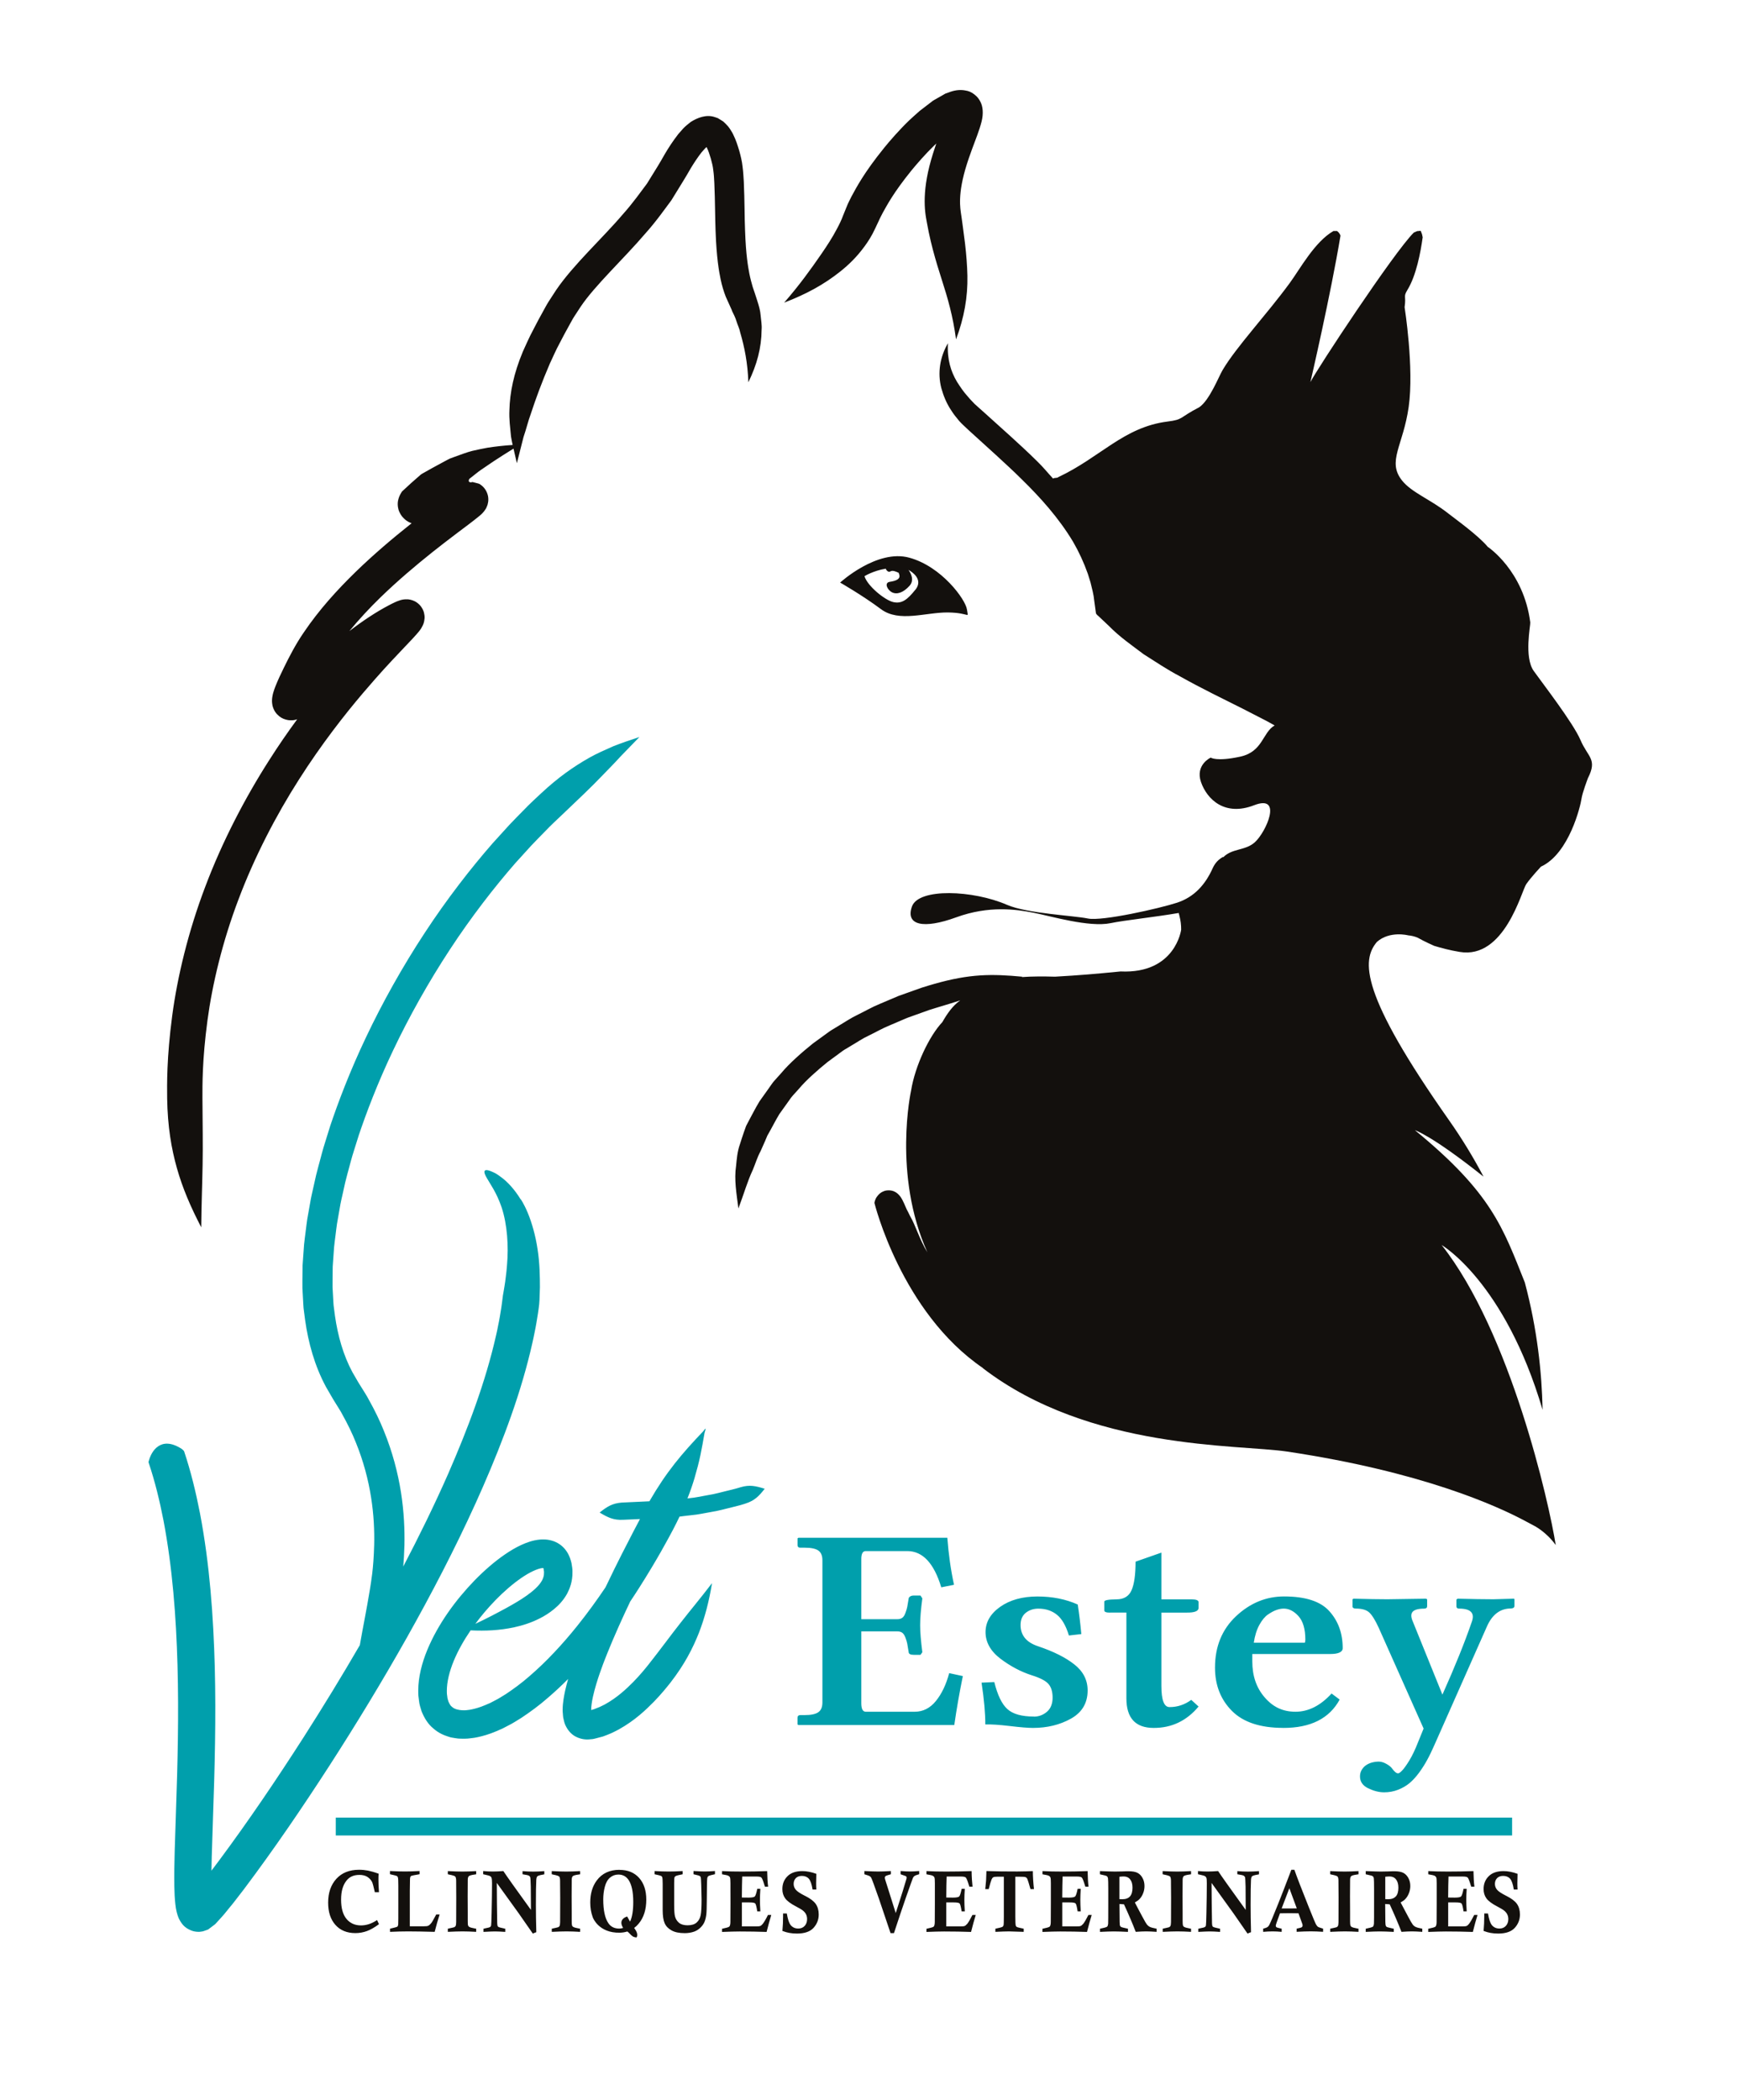
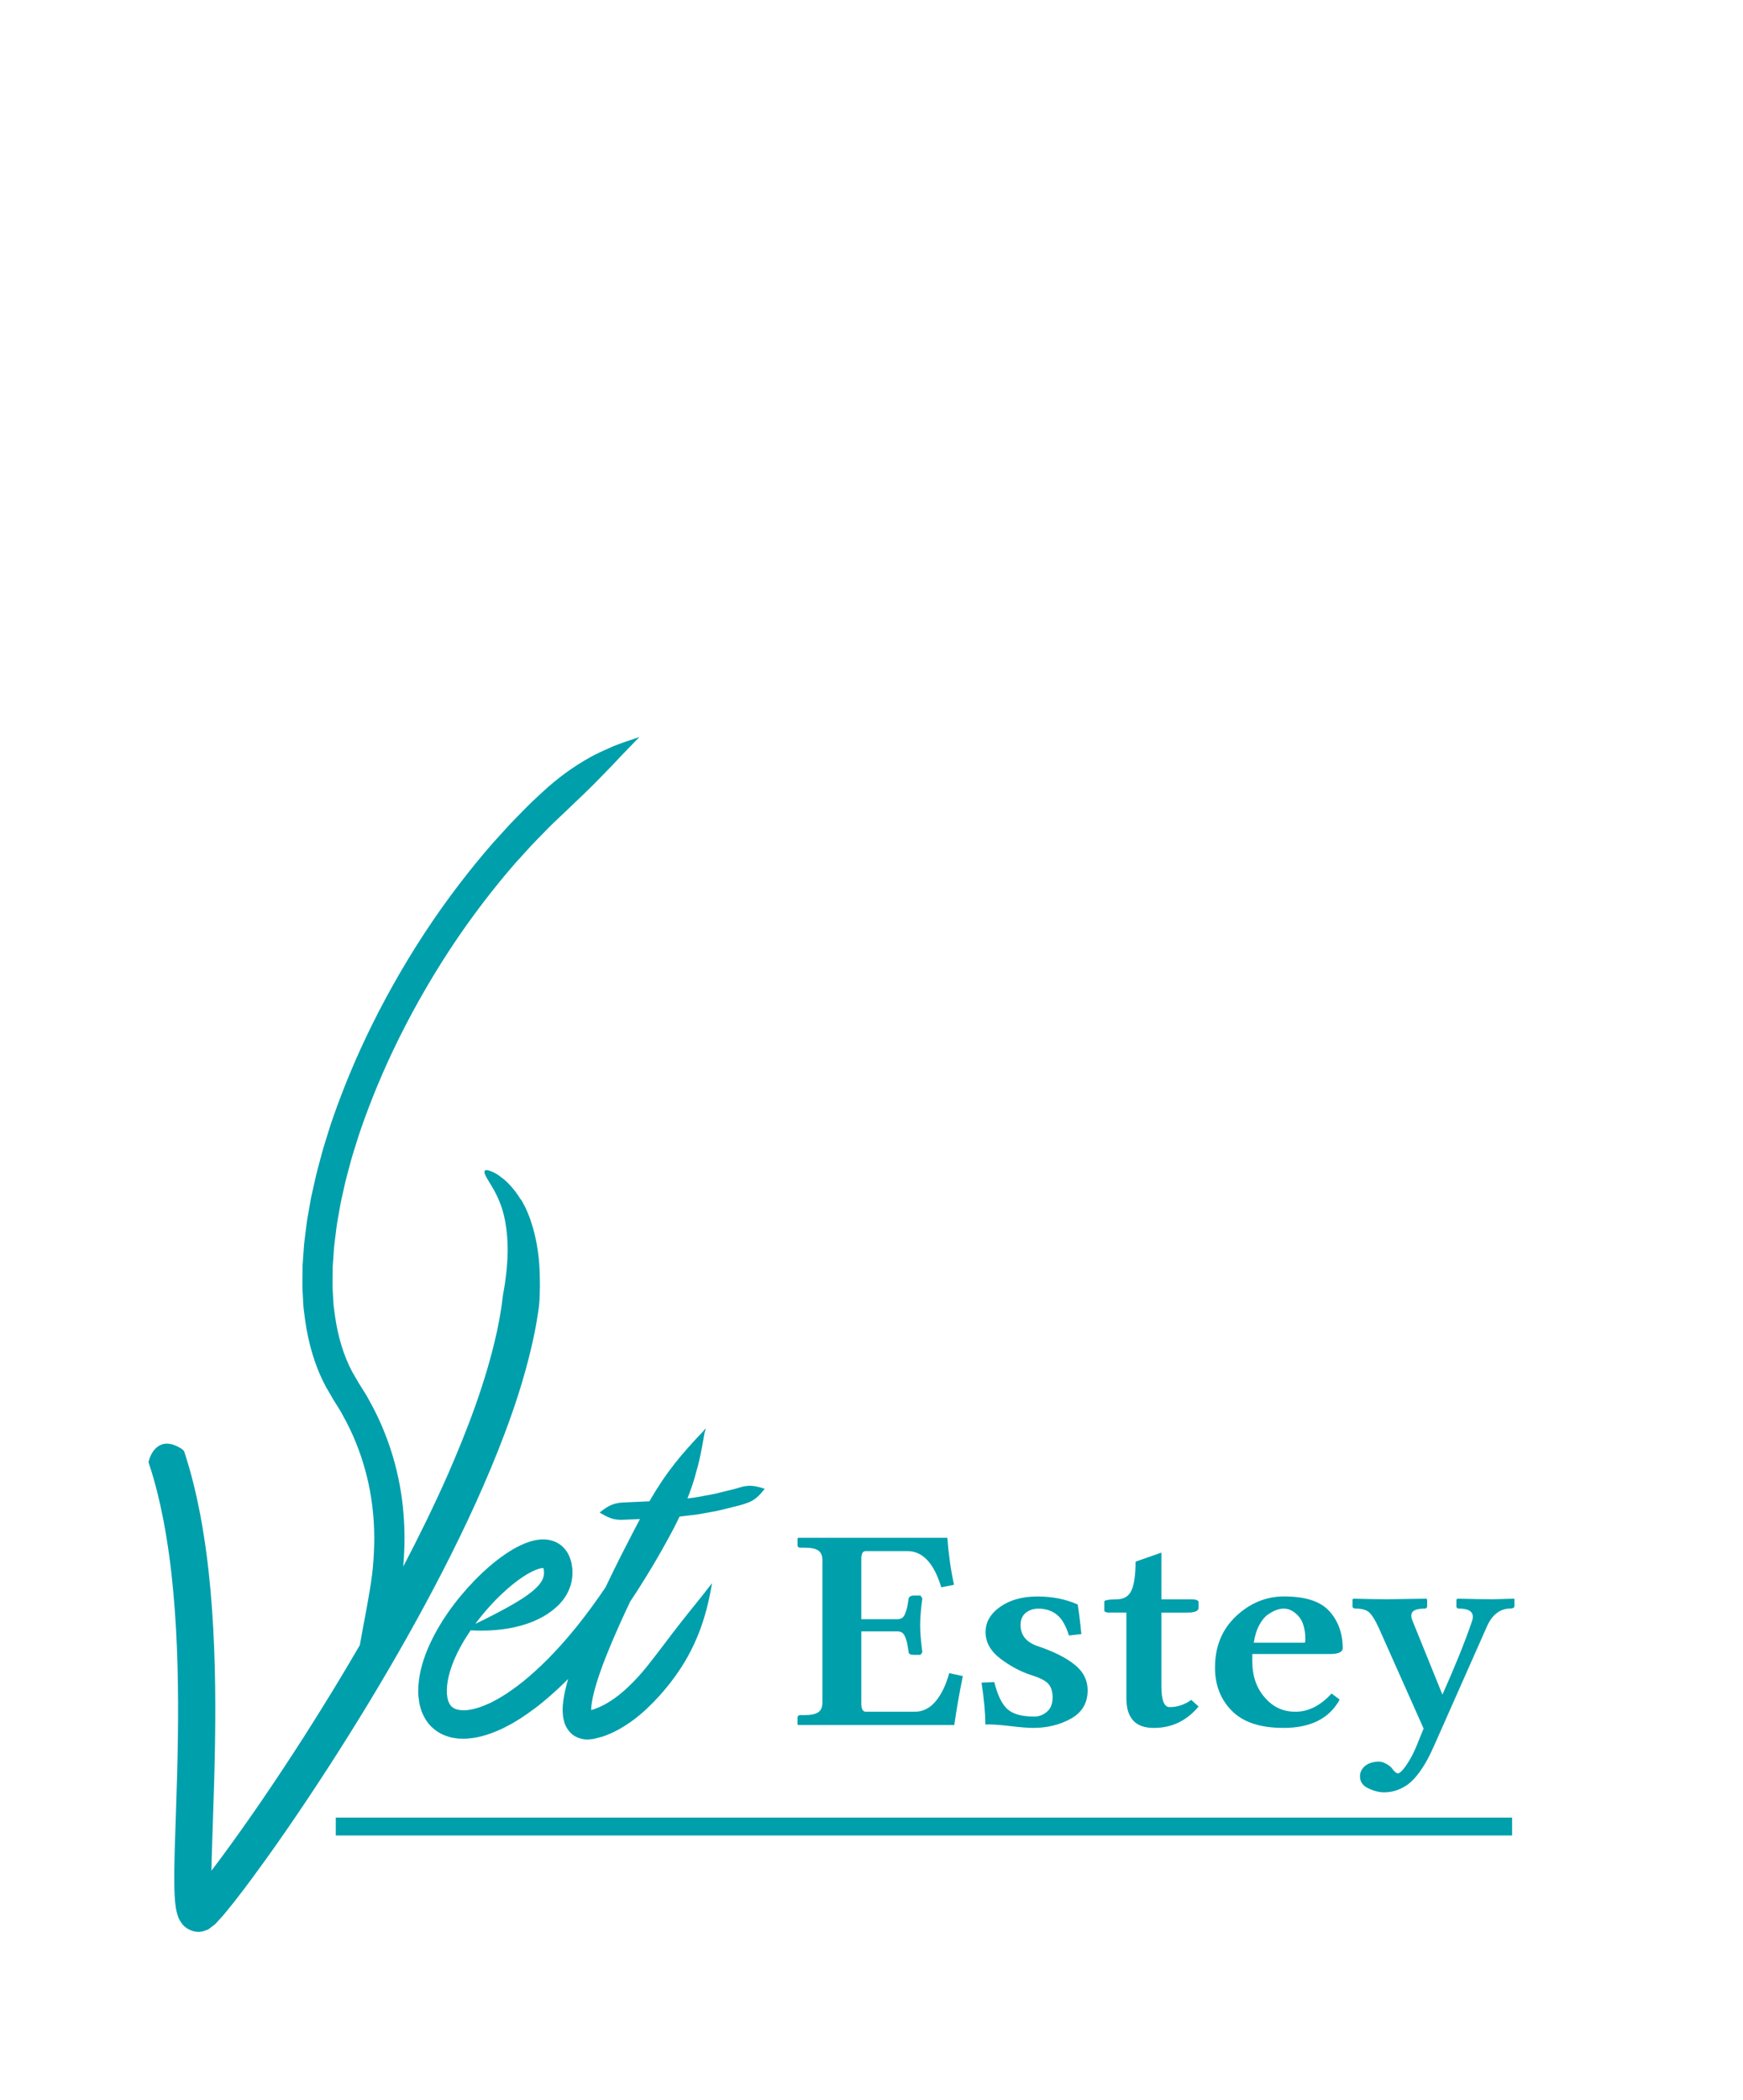
<svg xmlns="http://www.w3.org/2000/svg" id="uuid-773b6a36-2ce5-4284-acc0-6d7331087b47" data-name="Calque 1" viewBox="0 0 420 506">
  <defs>
    <style>
      .uuid-c27332d3-8f69-49f9-8dba-17e88e1dca20 {
        fill: #009fac;
      }

      .uuid-c27332d3-8f69-49f9-8dba-17e88e1dca20, .uuid-e76a3cef-889a-48f0-a0ae-155cdd249f45 {
        stroke-width: 0px;
      }

      .uuid-e76a3cef-889a-48f0-a0ae-155cdd249f45 {
        fill: #13100d;
      }
    </style>
  </defs>
  <path class="uuid-c27332d3-8f69-49f9-8dba-17e88e1dca20" d="M144.55,364.5c1.99,1.19,3.3,1.81,5.54,1.71.72-.03,2.28-.1,4.12-.18-.87,1.64-2.18,4.13-4.33,8.36-1.05,2.07-2.5,4.99-3.98,8.1-2,2.97-4.28,6.14-6.77,9.24-3.56,4.46-7.57,8.74-11.5,12.12-1.95,1.72-3.91,3.13-5.71,4.34-.92.54-1.77,1.13-2.6,1.53-.41.22-.81.42-1.19.62-.39.17-.75.33-1.11.48-1.41.61-2.54.9-3.29,1.06-.76.18-1.14.15-1.14.18,0,0-.12.01-.35.04-.23.04-.52,0-.92,0-.76-.05-1.77-.22-2.4-.81-.37-.24-.6-.72-.88-1.32-.07-.36-.24-.67-.26-1.13-.03-.22-.06-.44-.09-.66,0-.25-.03-.5-.02-.77,0-2.1.6-4.62,1.66-7.19,1.02-2.47,2.43-4.97,4.07-7.37,3.66.18,6.96,0,10.39-.71,2.03-.45,4.12-1.07,6.32-2.2,1.1-.55,2.23-1.26,3.36-2.18,1.12-.92,2.28-2.11,3.19-3.76.57-1.11,1.34-2.81,1.28-5.36.02-.64-.13-1.27-.23-1.98-.16-.7-.44-1.69-1.07-2.68-.61-.97-1.52-1.85-2.72-2.4-.59-.28-1.26-.46-1.95-.57-.34-.04-.74-.08-1.05-.07-.3,0-.63,0-.9.04-1.67.17-3.09.69-4.45,1.31-1.36.63-2.64,1.4-3.91,2.27-2.52,1.73-4.95,3.85-7.27,6.22-4.61,4.76-8.84,10.53-11.45,16.83-1.29,3.15-2.15,6.46-2.16,9.76-.01.41.02.82.03,1.23.04.42.1.85.16,1.27.07.82.37,1.68.61,2.48.64,1.6,1.57,3.13,2.84,4.14,1.2,1.08,2.55,1.65,3.67,1.99.58.22,1.08.24,1.57.34.48.08.92.14,1.29.13,1.53.06,2.3-.08,2.3-.08,0,0,.17-.02.48-.06.31-.04.79-.08,1.35-.22,1.15-.24,2.75-.67,4.56-1.45.45-.2.92-.4,1.42-.62.47-.24.95-.5,1.46-.76,1.03-.5,2.02-1.17,3.1-1.82,2.09-1.39,4.31-3,6.46-4.89,1.62-1.39,3.24-2.9,4.82-4.49-.25.88-.51,1.85-.74,2.89-.14.67-.28,1.36-.39,2.11-.11.75-.19,1.51-.2,2.46-.02.19.02.53.05.87.03.33.04.66.09.99.16.63.26,1.29.54,1.85.53,1.14,1.35,2.15,2.46,2.72,1.1.57,2.35.82,3.61.64.69-.02,1.09-.19,1.58-.3.47-.12.94-.25,1.4-.37.69-.26,1.37-.51,1.99-.79.61-.3,1.21-.57,1.75-.87,4.05-2.26,6.59-4.77,8.53-6.72,1.92-1.99,3.16-3.56,4.01-4.63,3.39-4.38,5.34-8.21,6.83-11.96,1.45-3.77,2.42-7.5,3.16-11.98-2.74,3.6-5.16,6.45-7.53,9.5-2.4,3.03-4.74,6.28-7.84,10.2-.77.96-1.9,2.36-3.57,4.08-1.67,1.68-3.88,3.79-6.89,5.45-.4.22-.83.4-1.26.62-.44.19-.91.35-1.37.54-.22.06-.44.13-.66.19,0-.02,0-.04,0-.09,0-.38.04-.92.12-1.45.07-.53.18-1.08.29-1.61.48-2.16,1.13-4.17,1.62-5.6.51-1.44.83-2.31.83-2.31,0,0,1.57-4.19,3.83-9.21.85-1.9,1.78-3.92,2.71-5.87.8-1.19,1.55-2.35,2.25-3.45,4.39-6.93,6.75-11.41,8-13.74.6-1.14,1.14-2.23,1.64-3.28.22-.02.41-.05.57-.07.35-.04.54-.07.54-.07,0,0,.78-.09,2-.23,1.22-.1,2.84-.45,4.55-.75,1.72-.26,3.45-.77,4.94-1.12.74-.19,1.42-.36,1.98-.5.56-.15,1-.31,1.3-.4,2.19-.7,3.24-1.77,4.64-3.57-2.22-.69-3.63-1-5.77-.38-.29.08-.72.23-1.26.37-.54.13-1.19.29-1.9.47-1.42.33-3.09.83-4.71,1.07-1.62.28-3.15.63-4.31.72-.24.03-.46.06-.66.08.65-1.64,1.2-3.22,1.67-4.79.56-1.92,1.07-3.79,1.48-5.77.34-1.66.65-3.38.96-5.2.1-.35.2-.7.3-1.06-.05.05-.1.1-.15.16,0-.05.02-.1.03-.16-.17.22-.31.42-.48.63-5.23,5.48-8.87,9.77-12.98,16.88-2.86.13-5.63.26-6.66.31-2.28.18-3.54.97-5.33,2.4ZM119.36,385.6c2.05-2.1,4.19-3.95,6.22-5.35,1.02-.7,2.01-1.29,2.91-1.7.89-.42,1.72-.67,2.2-.71.1-.02.14,0,.21-.01.02,0,.01,0,.02,0,0,.03.03.11.08.28,0,.27.12.54.09.76.02.88-.22,1.41-.44,1.88-.7,1.36-2.24,2.66-3.76,3.74-1.55,1.1-3.19,2.03-4.82,2.94-2.39,1.3-4.8,2.57-7.53,3.85,1.49-2.02,3.13-3.94,4.82-5.67ZM80.91,442.28h283.45v-4.31H80.91v4.31ZM267.49,388.56h3.93v20.68c0,4.74,2.19,7.12,6.56,7.12,4.34.02,7.95-1.7,10.83-5.15l-1.76-1.61c-1.57,1.16-3.32,1.74-5.21,1.74-1.33.03-1.99-1.67-1.99-5.09v-17.68h6.11c1.9.02,2.85-.36,2.85-1.13v-1.36c0-.47-.57-.7-1.7-.7h-7.26v-11.26l-6.22,2.18c0,3.12-.32,5.4-.96,6.87-.64,1.47-1.86,2.21-3.66,2.21-1.95.02-2.92.21-2.92.56v2.11c0,.36.47.53,1.4.53ZM309.18,416.36c6.61.02,11.15-2.26,13.63-6.83l-1.95-1.46c-2.68,2.93-5.58,4.39-8.68,4.39s-5.45-1.15-7.44-3.46c-2-2.3-2.98-5.19-2.98-8.65v-1.8h18.76c2.01,0,3.02-.48,3.02-1.42,0-3.54-1.06-6.49-3.19-8.87-2.11-2.39-5.76-3.58-10.93-3.58-4.34,0-8.2,1.59-11.59,4.77-3.38,3.19-5.06,7.31-5.06,12.38,0,4.2,1.35,7.67,4.06,10.41,2.71,2.74,6.83,4.11,12.36,4.11ZM303.47,391.52c.64-1.17,1.35-2.01,2.11-2.52.77-.52,1.45-.88,2.08-1.09.62-.21,1.18-.3,1.68-.3,1.27,0,2.46.61,3.55,1.82,1.09,1.22,1.65,3.1,1.65,5.64,0,.41-.05.67-.16.76h-12.26c.25-1.7.7-3.13,1.35-4.31ZM364.77,385.22l-4.91.14c-2.28,0-5.15-.05-8.62-.14l-.3.21v1.67c.03.34.24.51.64.51,2.85,0,3.87,1.09,3.04,3.27-1.68,4.89-4.03,10.71-7.05,17.46l-7.12-17.59c-.48-1.07-.5-1.86-.06-2.37.44-.51,1.39-.77,2.86-.77.43-.03.64-.22.64-.58v-1.67l-.3-.14-9.29.14c-2.1,0-4.81-.05-8.13-.14l-.26.14v1.73c.02.34.28.51.79.51,1.46,0,2.56.31,3.24.94.68.63,1.44,1.85,2.27,3.66l10.83,24.31-1.39,3.41c-.65,1.67-1.34,3.11-2.06,4.3-.73,1.18-1.31,1.99-1.75,2.43-.43.45-.76.66-.95.66-.4,0-.89-.4-1.46-1.19-.28-.38-.75-.76-1.39-1.11-.64-.36-1.25-.53-1.81-.53s-1.12.08-1.65.22c-.54.15-1.02.37-1.45.67-.42.3-.76.68-1.03,1.14-.26.46-.39.98-.39,1.54,0,1.28.67,2.23,2,2.87,1.34.64,2.61.96,3.81.96s2.32-.21,3.39-.63c1.06-.42,1.99-.96,2.77-1.62.79-.67,1.55-1.51,2.31-2.54.75-1.04,1.39-2.05,1.92-3.04.55-.99,1.09-2.14,1.68-3.46l12.74-28.75c1.28-2.84,3.19-4.26,5.74-4.26.58-.03.86-.24.86-.65v-1.59l-.15-.14ZM229.95,415.67c.55-3.87,1.24-7.8,2.06-11.8l-3.29-.71c-.73,2.74-1.8,4.99-3.2,6.71-1.4,1.73-3.11,2.59-5.11,2.59h-11.82c-.7-.02-1.05-.7-1.05-2.04v-17.32h8.69c.48,0,.87.11,1.17.32.3.22.56.6.77,1.16.22.56.36,1.05.44,1.46.07.42.18,1.1.34,2.02,0,.46.41.69,1.24.69h1.61l.45-.62c-.35-2.75-.53-4.92-.53-6.51,0-1.7.18-3.86.53-6.48l-.45-.68h-1.61c-.38,0-.68.08-.9.24-.23.16-.34.33-.34.51-.16.94-.27,1.6-.34,2-.08.39-.22.88-.44,1.46-.21.58-.47.97-.79,1.18-.31.21-.7.31-1.15.31h-8.69v-14.36c-.03-1.36.33-2.05,1.05-2.05h10.05c3.69,0,6.41,2.91,8.17,8.73l3.07-.61c-.78-3.6-1.31-7.37-1.61-11.33h-35.87l-.22.14v1.65c.02.4.23.6.65.6h1.06c1.57,0,2.67.24,3.32.7.65.47.96,1.25.96,2.36v34.22c0,1.11-.32,1.9-.98,2.36-.66.47-1.76.7-3.31.7h-1.06c-.43.01-.65.25-.65.67v1.58l.22.14h37.56ZM249.14,413.62c-2.96,0-5.1-.6-6.42-1.82-1.33-1.21-2.36-3.38-3.13-6.49l-3.07.14c.62,4.14.92,7.5.9,10.07,1.4-.04,3.35.08,5.86.38,2.51.3,4.39.46,5.63.46,3.44,0,6.5-.75,9.16-2.24,2.67-1.5,4.01-3.76,4.01-6.79,0-2.5-1.06-4.58-3.19-6.26-2.12-1.68-5.04-3.14-8.76-4.39-2.81-.93-4.21-2.64-4.21-5.11,0-1.29.42-2.28,1.26-2.95.85-.67,1.86-1,3.02-1,1.77,0,3.27.49,4.48,1.47,1.21.97,2.17,2.64,2.89,5l2.99-.34c-.22-2.43-.51-4.8-.86-7.12-2.89-1.3-6.14-1.94-9.73-1.94s-6.61.83-8.96,2.49c-2.35,1.66-3.53,3.69-3.53,6.1s1.2,4.59,3.6,6.41c2.4,1.81,4.91,3.14,7.52,3.98,2.04.64,3.39,1.34,4.05,2.11.66.77.99,1.87.99,3.3s-.46,2.64-1.38,3.4c-.92.78-1.97,1.16-3.13,1.16ZM114.59,362.26c2.5-5.52,4.86-11.11,7.01-16.82,2.15-5.7,4.08-11.52,5.63-17.5.4-1.49.74-3,1.09-4.51.09-.38.17-.76.25-1.14l.15-.74.11-.55c.14-.73.31-1.46.42-2.21.25-1.48.5-2.96.67-4.47,0,0,.03-.41.08-1.13.04-.72.06-1.77.1-3,0-2.49-.04-5.82-.56-9.13-.48-3.31-1.42-6.55-2.37-8.81-.94-2.27-1.84-3.55-1.73-3.28-1.47-2.4-3.23-4.31-4.84-5.43-.4-.29-.75-.56-1.11-.76-.37-.19-.7-.36-1-.48-.6-.26-1.06-.38-1.36-.35-.61.07-.54.69.24,2.02.75,1.33,2.28,3.38,3.49,6.92,1.4,4.18,1.7,9.53,1.32,13.8-.09,1.07-.16,2.06-.3,2.96-.11.9-.21,1.69-.33,2.36-.11.66-.2,1.19-.26,1.55-.06.36-.1.56-.1.56-.18,1.37-.33,2.73-.58,4.1-.12.68-.21,1.37-.35,2.05l-.21,1.03-.1.51-.16.81c-.07.36-.16.71-.24,1.07-2.57,11.41-6.84,22.62-11.62,33.58-3.31,7.5-6.94,14.9-10.76,22.2.12-1.43.22-3.11.28-5.12.08-3.69-.09-8.04-.83-12.75-.74-4.71-2.06-9.77-4.1-14.77-1-2.51-2.21-4.98-3.56-7.4-.63-1.24-1.43-2.38-2.14-3.57l-.55-.88-.44-.77-.89-1.53c-2.25-4.16-3.55-8.9-4.22-13.57-.08-.59-.15-1.17-.23-1.75-.09-.58-.15-1.16-.17-1.74-.07-1.16-.13-2.31-.19-3.44-.02-1.13.02-2.26.02-3.35,0-.55.01-1.09.02-1.63.04-.54.08-1.07.11-1.6.07-1.05.15-2.08.22-3.08.09-1,.24-1.97.35-2.91.12-.94.22-1.85.35-2.72.15-.87.3-1.71.44-2.5.14-.8.27-1.56.4-2.28.13-.72.3-1.39.44-2.02.28-1.26.52-2.35.72-3.24.44-1.77.72-2.75.72-2.75,0,0,.22-.82.62-2.31.39-1.5,1.11-3.63,1.93-6.3,1.78-5.29,4.53-12.58,8.3-20.48,3.75-7.9,8.49-16.39,13.66-24.25,5.16-7.88,10.77-15.08,15.75-20.79,1.4-1.54,2.66-2.93,3.8-4.18,1.15-1.24,2.23-2.29,3.15-3.25,1.83-1.93,3.29-3.22,4.25-4.15,3.92-3.74,7.01-6.63,9.83-9.59,1.41-1.47,2.83-2.87,4.23-4.43,1.46-1.51,2.98-3.08,4.63-4.78-2.24.76-4.37,1.44-6.35,2.25-1.95.86-3.87,1.7-5.72,2.74-3.69,2.09-7.4,4.65-11.56,8.53-1.02.97-2.56,2.32-4.48,4.33-.97,1-2.09,2.1-3.29,3.39-1.19,1.31-2.51,2.76-3.96,4.36-5.19,5.94-11.02,13.42-16.36,21.58-5.36,8.15-10.26,16.94-14.14,25.14-3.9,8.19-6.76,15.78-8.62,21.32-.85,2.8-1.6,5.03-2.01,6.6-.42,1.57-.65,2.43-.65,2.43,0,0-.29,1.03-.76,2.9-.21.94-.47,2.09-.77,3.43-.14.67-.32,1.38-.47,2.14-.14.77-.28,1.57-.43,2.42-.15.85-.31,1.74-.47,2.66-.14.93-.25,1.91-.38,2.91-.12,1.01-.27,2.05-.38,3.12-.08,1.08-.16,2.2-.24,3.34-.04.57-.08,1.15-.12,1.73,0,.59-.01,1.18-.02,1.79,0,1.2-.05,2.43-.02,3.68.07,1.26.14,2.53.21,3.83.02.65.09,1.3.19,1.96.09.66.17,1.32.26,1.98.75,5.3,2.24,10.87,5.01,16.02l1.1,1.9.55.95.49.8c.63,1.07,1.36,2.09,1.91,3.19,1.2,2.16,2.28,4.36,3.17,6.6,1.81,4.45,2.99,8.95,3.65,13.16.67,4.21.83,8.12.75,11.46-.16,6.04-.76,8.94-1.02,10.71-.86,5.24-1.72,9.33-2.41,13.32,0,.05-.02.09-.02.14-4.34,7.48-8.86,14.87-13.52,22.16-6.51,10.15-13.28,20.17-20.43,29.79l-1.8,2.39s-.02,0-.01,0l.07-3.33.29-9.07c.43-12.15.76-24.41.44-36.71-.34-12.3-1.22-24.66-3.56-36.98-.98-5.01-2.18-10.02-3.83-14.95-.1-.19-.48-.52-.58-.58-2.64-1.7-4.46-1.45-5.7-.6-1.24.86-1.9,2.33-2.2,3.42-.12.33-.1.4-.03.6,1.5,4.46,2.62,9.11,3.54,13.81,2.16,11.38,3.05,23.13,3.38,34.91.33,11.79.04,23.64-.38,35.56l-.29,8.98-.1,4.54c-.02,2.55-.05,5.84.25,8.47.14,1.36.43,2.51.82,3.43.42.85.89,1.54,1.43,1.99.28.24.56.45.91.63.31.17.85.4,1.31.51.44.09.69.11,1.02.12.29.04.67-.06,1-.09.35-.06.78-.26,1.16-.38.1-.04.19-.05.3-.13l.34-.26.68-.51c.23-.18.45-.32.68-.53l.7-.77c.47-.52.94-1.01,1.4-1.56l1.39-1.71.7-.85.63-.81,2.08-2.7c7.29-9.7,14.04-19.63,20.58-29.74,6.52-10.11,12.77-20.4,18.68-30.9,5.9-10.5,11.49-21.21,16.5-32.24Z" />
-   <path class="uuid-e76a3cef-889a-48f0-a0ae-155cdd249f45" d="M208.31,59.39c.9-1.23,1.77-2.59,2.51-4.2.31-.66.62-1.33.95-2.01.25-.61.62-1.25.94-1.9.98-1.73,2.49-4.74,6.96-10.26,1.24-1.51,3.41-4.01,5.4-5.92.19-.18.37-.35.55-.52h0s-.28.82-.28.82c-.18.54-.35,1.07-.52,1.59-.65,2.07-1.14,4.01-1.46,5.78-.65,3.54-.63,6.39-.41,8.34.11,1.06.27,1.81.41,2.6.15.77.29,1.53.44,2.28.3,1.48.65,2.85.99,4.18.7,2.64,1.42,4.98,2.15,7.24,1.44,4.47,2.68,8.75,3.43,14.36,1.97-5.25,2.84-10.22,2.74-15.32-.06-2.53-.26-5.08-.57-7.76-.18-1.34-.35-2.71-.54-4.14-.1-.71-.2-1.44-.3-2.19-.11-.75-.24-1.56-.29-2.13-.12-1.25-.16-3.16.35-5.92.26-1.38.65-2.96,1.22-4.76.15-.45.3-.92.46-1.4.26-.72.52-1.46.79-2.22.76-2.11,1.75-4.45,2.29-6.62.51-2.02.3-3.68-.28-4.8-.31-.58-.63-1.11-1.43-1.74-.8-.64-1.49-.86-2.21-.97-1.41-.28-2.83,0-4.04.49-.29.1-.55.19-.77.27-.25.14-.46.26-.64.37-.35.2-.54.31-.54.31,0,0-.23.13-.64.36-.41.27-1,.48-1.75,1.12-.75.58-1.64,1.26-2.63,2.02-.48.43-.98.87-1.5,1.34-.31.29-.64.59-.97.89-2.3,2.2-4.71,4.96-6.08,6.66-4.95,6.12-6.72,9.63-7.88,11.75-.4.81-.81,1.57-1.13,2.4-.29.73-.58,1.44-.87,2.14-.4,1.11-.94,2.19-1.5,3.24-1.1,2.1-2.38,4.05-3.69,5.96-2.63,3.81-5.32,7.56-9.01,11.8,5.26-2.02,9.54-4.32,13.57-7.54,2.02-1.62,3.97-3.51,5.76-5.97ZM225.66,34.48s0-.01,0,.03c0,0,0,0,0,0v-.03ZM176.34,74.81c.42.87.87,1.71,1.13,2.62.27.9.72,1.74.89,2.67,1.05,3.6,1.8,7.33,1.97,12.01,2.05-4.22,3.15-8.25,3.19-12.66.1-1.11-.13-2.23-.23-3.4-.08-1.18-.42-2.36-.82-3.59-.19-.62-.4-1.25-.61-1.89-.15-.46-.32-.92-.48-1.4-.29-1-.58-2.07-.82-3.28-.3-1.64-.82-4.33-1.03-10.42-.13-3-.09-7.04-.3-11.68-.07-1.17-.13-2.36-.3-3.66-.12-1.25-.51-2.79-.82-3.89-.38-1.23-.75-2.46-1.43-3.82-.11-.28-.49-.9-.76-1.31-.29-.47-.66-.87-1.04-1.26l-.59-.56-.67-.43c-.23-.13-.45-.29-.68-.41l-.74-.25c-2.02-.67-4.14.16-5.78,1.2-.63.49-1.38,1.11-1.8,1.57-.4.46-.8.9-1.18,1.34-1.34,1.73-2.35,3.31-3.14,4.64-.77,1.32-1.39,2.45-1.78,3.05-.41.66-.63,1.02-.63,1.02,0,0-.76,1.22-1.99,3.22-1.44,1.89-3.3,4.59-5.83,7.41-4.85,5.72-11.9,12.11-16.07,18.25-.62.96-1.22,1.87-1.78,2.74-.56.87-.93,1.64-1.36,2.39-.84,1.49-1.56,2.86-2.19,4.09-1.3,2.4-2.08,4.34-2.68,5.6-2.21,5.3-3.13,9.85-3.24,14.12-.11,2.12.19,4.21.38,6.31.1.68.26,1.38.4,2.07-2.09.14-4.11.36-6.04.66-1.25.22-2.47.49-3.7.77-1.24.31-2.78.9-4.23,1.42l-1.13.42c-.4.18-.91.47-1.37.71-.97.53-1.94,1.05-2.93,1.59l-1.53.86c-.48.29-1.14.59-1.41.89-.7.62-1.41,1.24-2.14,1.88-.71.66-1.44,1.33-2.18,2.01-.41.62-.71,1.23-.86,1.81-.17.6-.22,1.16-.13,1.87.05.35.15.83.38,1.3.21.44.41.77.62,1.03.51.56.99,1.15,2.3,1.65-.12.1-.23.17-.34.27-4.22,3.35-8.73,7.16-13.16,11.46-4.42,4.31-8.8,9.11-12.5,14.6-1.87,2.71-3.49,5.82-4.81,8.54-.7,1.43-1.37,2.83-2.03,4.49-.16.43-.33.86-.49,1.44-.09.31-.17.61-.24,1.1-.04.17-.07.63-.07.95,0,.27.04.6.09.89l.04.23.12.4c.09.27.21.53.34.78.1.2.36.59.67.9.3.32.65.6.99.8.33.19.7.35,1.08.45.4.12.78.16.95.16.23.01.46.01.7,0,.26-.02.45-.06.54-.08.19-.04.37-.1.55-.15-2.23,3.04-4.53,6.36-6.8,9.94-5.76,9-11.28,19.58-15.35,30.4-4.11,10.8-6.73,21.79-7.96,31.06-1.36,10.24-1.25,16.66-1.22,19.98.11,6.75,1,12,2.36,16.82,1.37,4.82,3.26,9.22,5.85,14.21.05-5.62.25-10.25.33-15.04.09-4.79,0-9.75-.04-16.08,0-3.12-.07-9.13,1.21-18.72,1.16-8.68,3.61-19,7.49-29.2,3.84-10.21,9.06-20.25,14.55-28.84,5.47-8.6,11.12-15.77,15.37-20.77,4.25-4.99,7.03-7.91,7.03-7.91,0,0,.83-.88,2.32-2.46.76-.81,1.7-1.8,2.79-2.95.28-.33.58-.66.9-1l.54-.64c.22-.32.39-.42.88-1.39.08-.21.37-.68.45-1.77.02-.43-.03-.89-.14-1.31-.07-.33-.33-1.01-.79-1.59-.22-.28-.48-.54-.76-.75-.31-.24-.53-.35-.66-.42-.34-.17-.72-.31-1.09-.39-.19-.04-.39-.07-.55-.09h-.22s-.44,0-.44,0l-.43.04-.19.03c-.29.05-.53.12-.64.16-.6.19-.87.32-1.17.45-.57.26-1.04.5-1.51.75-3.04,1.59-6.26,3.72-9.54,6.23,2.34-2.85,4.88-5.57,7.49-8.11,4.15-4.03,8.45-7.66,12.51-10.9,2.03-1.62,4.01-3.13,5.9-4.56,1.92-1.47,3.59-2.65,5.52-4.24.29-.27.44-.34,1.01-1.01.04-.05.24-.32.34-.48.15-.29.14-.06.54-1.16.12-.43.19-.88.18-1.31,0-.13,0-.14-.02-.38-.02-.24-.07-.49-.15-.76-.15-.53-.44-1.1-.81-1.55-.37-.46-.83-.81-1.24-1.04-.17-.06-.28-.08-.42-.12l-.81-.21-.4-.1s0,.01-.02.02c-.06.03-.42.12-.64.01-.11-.05-.2-.15-.21-.31,0-.08.02-.18.06-.29.04-.06,0-.1.12-.21l.5-.39c.72-.54,1.29-1.07,2.24-1.73.98-.67,1.96-1.34,2.97-2.02,1.53-1,3.17-2.06,4.9-3.12.25,1.15.54,2.31.81,3.51.58-2.28,1.11-4.36,1.6-6.3.67-1.93,1.09-3.79,1.77-5.63,1.22-3.7,2.58-7.43,4.61-12.16.58-1.16,1.25-2.87,2.5-5.16.59-1.14,1.27-2.44,2.1-3.91.41-.71.82-1.56,1.3-2.27.47-.71.95-1.46,1.47-2.25,3.39-5.09,10.38-11.55,15.58-17.64,2.67-2.97,4.75-5.97,6.31-8.05,1.38-2.24,2.22-3.61,2.22-3.61,0,0,.25-.41.7-1.14.49-.77,1.02-1.71,1.72-2.91.7-1.17,1.58-2.52,2.58-3.82.25-.28.51-.57.77-.87.25-.29.31-.3.48-.46,0,0,0,0,0,0,0,.02.02.06.07.16.35.67.66,1.65.95,2.61.3,1.12.49,1.81.6,2.84.14.96.2,2.04.25,3.1.19,4.24.17,8.44.3,11.57.23,6.39.81,9.64,1.22,11.61.3,1.46.73,2.87,1.24,4.19.51,1.14,1,2.22,1.48,3.28ZM113.76,116.15h-.02s-.02,0,.02,0h0,0ZM380.85,178.34c-1.79-4.18-9.21-13.76-11.28-16.67-2.37-3.33-.74-11.04-.83-11.7-1.62-12.52-10.23-18.19-10.23-18.19-2.29-2.77-7.95-6.81-9.53-8.06-4.24-3.36-8.84-5.03-11.15-7.95-3.66-4.63.27-8.3,1.61-17.7,1.34-9.41-.98-24.04-.98-24.04.42-2.92-.39-2.39.69-4.19,2.11-3.44,3.17-9.04,3.67-12.7-.03-.09-.07-.19-.08-.3-.02-.25-.18-.72-.4-1.22-.29.01-.58.04-.85.07-.27.12-.54.23-.81.35-4.81,4.77-23.42,33.01-24.92,36.04,0,0,4.92-21.2,7.25-35.31-.17-.47-.47-.85-.84-1.11h-.85c-4.51,2.59-8.02,9.08-10.49,12.47-5.71,7.81-12.93,15.44-16.25,21.08-.94,1.6-3.13,7.25-5.62,8.93-4.92,2.54-3.72,2.95-7.66,3.44-10.55,1.34-16.17,8.64-26.3,13.39-.19.28-1.04.09-1.24.36-1.48-1.61-2.33-2.71-3.79-4.13-1.13-1.13-2.26-2.19-3.36-3.22-1.07-.98-2.11-1.93-3.1-2.85-.96-.86-1.85-1.67-2.67-2.41-1.61-1.45-2.91-2.62-3.77-3.4-.76-.7-1.56-1.36-2.2-1.97-.58-.61-1.15-1.17-1.66-1.8-1.09-1.19-1.87-2.4-2.65-3.62-1.44-2.45-2.36-5.32-2.14-9.22-1.91,3.26-2.56,7.12-1.59,10.82.5,1.81,1.24,3.66,2.38,5.35.53.86,1.21,1.71,1.94,2.58.73.8,1.49,1.46,2.32,2.25.88.8,2.19,1.99,3.83,3.48.8.72,1.69,1.54,2.64,2.4.98.9,2,1.84,3.04,2.81,1.07,1,2.17,2.03,3.25,3.12,4.39,4.29,8.88,9.25,12.34,15.02,1.42,2.45,2.62,5.06,3.57,7.75.21.68.42,1.36.64,2.06.35,1.45.76,2.89.89,4.38l.22,1.59.19,1.41c.12.42.56.62.83.93l2.3,2.17c2.61,2.67,5.58,4.7,8.38,6.82,2.92,1.86,5.76,3.75,8.58,5.23,5.6,3.15,10.8,5.62,15.17,7.83,2.16,1.1,4.12,2.12,5.86,3.01.7.39,1.33.74,1.94,1.08-2.93,1.67-2.81,6.33-8.28,7.52-5.76,1.25-7.12.23-7.12.23,0,0-3.77,1.72-2.34,5.9,1.45,4.17,5.73,8.32,12.79,5.58,7.05-2.74,2.85,6.56.15,8.95-2.33,2.05-5.42,1.39-7.58,3.58-.03-.03-.05-.05-.08-.07-.97.56-1.84,1.33-2.46,2.7-1.77,3.96-4.46,6.98-8.61,8.33-4.13,1.35-18.05,4.52-21.49,3.8-3.44-.71-14.66-1.2-19.49-3.3-8.13-3.54-21.26-4.1-22.88.41-1.61,4.52,2.75,5.5,10.66,2.61,7.9-2.88,14.48-1.92,18.61-1.11,4.12.79,13.41,3.59,18.61,2.51,3.28-.69,10.53-1.44,16.4-2.45.06.22.11.45.17.68.29,1.11.43,2.2.42,3.34,0,0-1.37,10.68-14.59,10.07-6.6.64-9.57.9-15.81,1.26-2.75-.08-5.45-.09-8.05.1.07-.03.14-.06.21-.09-7.45-.7-12.68-.71-21.25,1.73-.72.22-1.68.47-3.05.92-1.36.48-3.15,1.12-5.56,1.98-1.2.51-2.82,1.2-4.57,1.94-1.76.71-3.54,1.75-5.23,2.57-1.7.8-3.13,1.8-4.22,2.43-1.06.65-1.74,1.06-1.74,1.06,0,0-.58.31-1.44.96-.87.63-2.08,1.52-3.44,2.5-2.62,2.1-5.72,4.83-7.61,7.11-.59.66-1.14,1.27-1.68,1.87-.53.59-.92,1.25-1.35,1.83-.83,1.17-1.57,2.21-2.23,3.13-1.16,1.93-1.88,3.44-2.44,4.43-.27.51-.53,1.01-.78,1.49-.18.52-.36,1.02-.54,1.51-.34.99-.65,1.93-.93,2.84-.65,1.79-.78,3.57-.95,5.26-.5,3.36.1,6.63.56,10.28,1.35-3.56,2.13-6.45,3.48-9.32.61-1.44,1.04-2.97,1.86-4.48.36-.77.72-1.58,1.08-2.43.18-.42.36-.87.55-1.31.24-.42.48-.86.73-1.3.51-.88,1.15-2.21,2.18-3.92.59-.82,1.25-1.74,1.99-2.78.39-.51.73-1.09,1.2-1.62.49-.53.99-1.09,1.51-1.67,1.68-2.03,4.49-4.5,6.87-6.43,1.24-.91,2.34-1.72,3.14-2.31.78-.61,1.32-.89,1.32-.89,0,0,.62-.38,1.61-.97,1.01-.57,2.32-1.5,3.92-2.24,1.59-.76,3.24-1.73,4.9-2.4,1.64-.7,3.16-1.35,4.3-1.84,2.29-.82,3.98-1.42,5.27-1.89,1.3-.43,2.22-.68,2.91-.9,1.69-.5,3.2-.97,4.64-1.44-1.82,1.26-3.16,3.21-4.31,5.23-3.17,3.35-6.57,10.52-7.54,16.51,0,0-4.48,20.26,3.93,38.97-1.93-3.15-2.87-6.57-4.13-8.66-.2-.39-.38-.76-.56-1.13-.19-.36-.37-.66-.59-1.23-.23-.52-.41-.98-.74-1.6-.1-.18-.16-.31-.38-.65l-.17-.23c-.17-.21-.35-.41-.53-.58l-.15-.12-.09-.08c-.16-.12-.32-.22-.52-.32-.77-.42-1.94-.44-2.67-.12-.67.25-1.19.68-1.66,1.36-.22.31-.38.67-.48,1.01-.04.15-.09.37-.09.44,0,0,6.44,26.36,26.14,39.79l-.02.03c25.79,19.81,61.54,18.33,73.34,20.1,32.41,4.86,50.52,13.04,57.62,16.87l1.93,1.03s2.85,1.42,5.16,4.63c-1.61-10.22-10.87-51.23-27.49-72.3,0,0,15.2,8.83,24.32,39.71-.17-8.88-1.27-19.4-4.28-30.69-5.27-13.15-7.92-21.5-26.47-36.68,0,0,3.97,1.19,16.52,11.18-2.38-4.52-5.12-9.05-8.29-13.56-21.48-30.53-21.13-38.57-17.4-43,3.1-2.74,7.53-1.58,7.53-1.58.87.08,1.64.28,2.32.58,1.56.9,3.95,1.95,3.95,1.95,1.72.52,3.72,1.06,6.13,1.46,10.82,1.84,14.9-14.67,16.06-16.34,1.17-1.68,3.53-4.2,3.53-4.2,6.87-3.15,9.58-14.86,9.77-16.33.2-1.46,1.56-5.01,1.56-5.01,2.34-4.6-.02-5-1.8-9.18ZM202.45,140.38s5.43,3.11,9.83,6.4c4.39,3.28,10.81.73,16.18.8,5.37.07,4.88,1.68,4.54-.72-.33-2.39-6.09-10.35-13.89-12.48-7.79-2.14-16.66,5.99-16.66,5.99ZM220.55,142.12c-1.94,2.43-3.27,3.41-5.3,2.96-2.02-.45-6.26-3.9-6.94-6.24,0,0,2.07-1.31,5.12-1.81.19.51.69.94,1.14.65.46-.3,1.29,0,2,.36.02.09.02.17.06.25.53,1.29-.84,1.69-2.23,1.91-1.4.22-.61,1.94.55,2.53,1.16.58,2.7.1,4.2-1.56,1.21-1.33.4-2.94-.23-3.84.85.47,3.65,2.29,1.65,4.79ZM149.28,450.55c-2.39,0-4.22.86-5.5,2.59-1.04,1.41-1.55,3.17-1.55,5.29,0,1.25.19,2.41.58,3.49.02.05.04.1.06.16,0,0,1.39,3.74,6.48,3.62.64-.01,1.24-.11,1.81-.29.18.13.38.3.57.51.6.66.85.84,1.63.94,0,0,.63-.67-.39-2.07-.06-.08-.11-.16-.16-.23.39-.29.75-.63,1.09-1.04,1.22-1.46,1.83-3.38,1.83-5.78,0-2.2-.57-3.94-1.72-5.23-1.15-1.29-2.71-1.94-4.71-1.94ZM151.82,463.03c-.42-.71-.69-1.23-.69-1.23,0,0-2.34.58-.98,2.75-.29.09-.6.16-.94.16-1.17,0-2.04-.44-2.63-1.32-.81-1.19-1.22-3.1-1.22-5.72,0-1.03.12-2.04.38-3.03.26-.99.67-1.72,1.25-2.21.58-.49,1.25-.74,2.02-.74,1.04,0,1.86.44,2.45,1.3.75,1.11,1.13,2.88,1.13,5.3,0,2.1-.26,3.68-.77,4.74ZM167.11,450.85v.77c.16.04.27.06.35.08.67.14,1.06.27,1.18.36.09.06.16.15.2.26.06.19.1.81.13,1.87.05,1.91.08,3.07.08,3.48,0,1.79-.07,3.05-.21,3.79-.15.74-.46,1.33-.96,1.78-.49.45-1.23.68-2.2.68-.88,0-1.57-.2-2.05-.59-.48-.4-.81-.91-.98-1.56-.13-.49-.2-1.41-.2-2.78v-5.28c0-.74.03-1.19.09-1.36.05-.13.15-.23.29-.3.23-.12.78-.26,1.67-.43v-.77c-1.39.08-2.52.11-3.37.11s-1.98-.03-3.4-.11v.77c.9.19,1.42.32,1.55.39.14.07.23.17.29.31.07.21.11.73.11,1.55v6.38c0,1.39.16,2.44.47,3.15.31.72.86,1.3,1.65,1.74.79.45,1.85.67,3.2.67.8,0,1.55-.12,2.25-.36.53-.19,1.01-.48,1.45-.89.44-.41.77-.85,1-1.33.22-.48.39-1.1.49-1.86.07-.56.11-1.73.12-3.52.02-3.12.05-4.87.11-5.25.03-.23.12-.4.26-.52.15-.12.68-.28,1.6-.47v-.77c-1.01.08-1.83.11-2.47.11-.53,0-1.43-.03-2.7-.11ZM103.88,463.41c-.23.31-.47.52-.72.63-.19.09-.55.12-1.09.12h-3.32v-8.58l.04-2.66c0-.48.09-.78.28-.9.11-.06.78-.2,2.03-.41v-.77c-1.46.08-2.64.11-3.52.11s-2.07-.03-3.61-.11v.77c.98.22,1.54.36,1.66.43.12.07.2.17.25.35.07.21.1.88.1,1.98v4.42c0,3.06,0,4.71-.03,4.95-.03.25-.1.41-.2.5-.11.09-.7.25-1.77.5v.76c1.5-.07,2.96-.11,4.35-.11,1.7,0,3.84.04,6.41.11.39-1.52.78-2.92,1.19-4.18h-.82c-.58,1.1-.98,1.8-1.21,2.1ZM86.54,451.77c.87,0,1.56.18,2.07.54.51.36.88.79,1.11,1.31.1.23.3,1,.6,2.32h1c-.09-1.2-.13-2.22-.13-3.06,0-.48.01-.95.05-1.39-1.02-.37-1.88-.61-2.57-.75-.69-.13-1.41-.2-2.15-.2-2.33,0-4.15.73-5.47,2.18-1.32,1.45-1.98,3.37-1.98,5.75,0,2.25.58,4.03,1.75,5.35,1.17,1.32,2.78,1.98,4.82,1.98.97,0,1.89-.17,2.78-.49.89-.33,1.85-.88,2.9-1.66l-.46-.99c-1.28.86-2.57,1.29-3.87,1.29-1.47,0-2.64-.53-3.51-1.58-.86-1.05-1.29-2.59-1.29-4.62s.43-3.49,1.3-4.59c.72-.92,1.74-1.38,3.07-1.38ZM132.95,450.85v.77c.17.04.29.07.39.09.8.16,1.26.31,1.41.47.14.16.21.51.21,1.06v.31l.03,3.76c0,2.74,0,4.68-.02,5.83-.01.49-.06.81-.15.97-.07.12-.18.2-.32.27-.09.04-.6.16-1.54.36v.76c1.47-.07,2.66-.11,3.55-.11.94,0,2.04.04,3.28.11v-.76c-.15-.02-.27-.05-.34-.06-.68-.12-1.12-.25-1.34-.38-.13-.07-.22-.19-.27-.34-.05-.15-.08-.52-.08-1.11v-2.01s-.02-3.95-.02-3.95l.02-3.46v-.37c0-.48.08-.79.24-.96.16-.17.64-.31,1.45-.42l.34-.05v-.77c-1.4.08-2.51.11-3.34.11-.78,0-1.94-.03-3.49-.11ZM107.91,450.85v.77c.17.04.3.07.39.09.8.16,1.27.31,1.4.47.14.16.22.51.22,1.06v.31l.02,3.76c0,2.74,0,4.68-.02,5.83,0,.49-.05.81-.15.97-.07.12-.18.2-.31.27-.1.04-.61.16-1.55.36v.76c1.48-.07,2.66-.11,3.55-.11.95,0,2.04.04,3.28.11v-.76c-.16-.02-.26-.05-.34-.06-.67-.12-1.13-.25-1.34-.38-.13-.07-.22-.19-.27-.34-.06-.15-.08-.52-.08-1.11v-2.01s-.02-3.95-.02-3.95l.02-3.46v-.37c0-.48.08-.79.24-.96.16-.17.65-.31,1.45-.42l.34-.05v-.77c-1.4.08-2.52.11-3.35.11-.77,0-1.93-.03-3.49-.11ZM125.91,450.85v.77c.88.13,1.39.25,1.54.34.14.09.25.21.31.36.06.16.11.92.14,2.28l.04,5.61c-3.7-5.11-5.91-8.23-6.65-9.36-.97.08-1.82.11-2.54.11s-1.49-.03-2.32-.11v.77c.2.05.35.08.45.1.67.14,1.08.26,1.24.37.17.1.28.25.34.43.06.18.1.61.1,1.27,0,1.97-.04,4.34-.1,7.1-.04,1.9-.08,2.93-.12,3.07-.04.15-.1.26-.18.33-.14.12-.55.24-1.24.36-.1.03-.24.05-.42.1v.76c1.29-.07,2.2-.11,2.74-.11.63,0,1.46.04,2.51.11v-.76c-.17-.04-.29-.07-.38-.09-.73-.15-1.16-.27-1.29-.36-.08-.05-.14-.13-.18-.22-.04-.1-.07-.32-.09-.68l-.07-4.78-.03-4.91,5.24,7.27,3.44,4.94c.28-.13.56-.25.84-.34-.07-2.48-.1-4.68-.1-6.6,0-3,.03-4.98.09-5.94.03-.46.11-.77.25-.91.14-.15.57-.29,1.28-.41.08-.01.23-.04.41-.08v-.77c-1.09.08-1.98.11-2.69.11s-1.57-.03-2.55-.11ZM183.76,463.61c-.17.23-.37.39-.58.48-.13.06-.4.09-.8.09h-3.61v-5.77h1.78c.79,0,1.27.08,1.43.25.16.17.32.8.49,1.91h.75c-.07-1.1-.1-2.02-.1-2.76s.03-1.66.1-2.67h-.75c-.21,1.05-.41,1.66-.6,1.84-.19.18-.7.27-1.52.27l-1.59-.02c.02-2.21.04-3.89.09-5.06h3.47c.59,0,.98.08,1.14.24.17.16.41.73.7,1.71.03.12.09.29.16.5h.77c-.13-1.06-.21-2.31-.23-3.76-2.1.08-4.15.11-6.13.11-1.72,0-3.3-.03-4.75-.11v.77c.84.13,1.35.26,1.54.36.19.11.32.25.39.43.06.18.1.64.1,1.37v1.53s.01,3.3.01,3.3l-.02,4.09v.35c0,.64-.1,1.04-.3,1.2-.14.12-.72.29-1.72.5v.76c1.83-.07,3.26-.11,4.28-.11,2.25,0,4.4.04,6.46.11.41-1.59.78-2.96,1.13-4.09h-.8c-.49,1-.93,1.74-1.3,2.21ZM194.02,456.85c-1.21-.61-1.98-1.12-2.3-1.54-.32-.4-.48-.86-.48-1.36,0-.56.17-1.02.52-1.39.35-.36.84-.54,1.46-.54.7,0,1.26.22,1.66.66.41.45.71,1.32.92,2.62h.91c-.04-.56-.05-1.08-.05-1.56,0-.42.02-1.15.05-2.22-1.21-.44-2.33-.66-3.37-.66-1.56,0-2.76.41-3.58,1.23-.83.82-1.24,1.85-1.24,3.1,0,.85.22,1.59.66,2.21.44.63,1.31,1.29,2.6,1.96.84.44,1.42.78,1.74,1.05.32.27.56.56.72.89.16.33.24.7.24,1.12,0,.67-.19,1.21-.58,1.64-.39.43-.91.64-1.55.64-.81,0-1.44-.31-1.9-.92-.34-.46-.63-1.36-.86-2.71h-.9v.68c0,1.16-.05,2.34-.16,3.53.66.24,1.21.4,1.65.47.59.11,1.21.16,1.86.16,1.84,0,3.17-.46,4-1.38.83-.92,1.24-1.99,1.24-3.21,0-1.01-.24-1.86-.72-2.55-.48-.68-1.33-1.32-2.54-1.93ZM317.15,463.78c-.19-.34-.78-1.73-1.76-4.19-1.77-4.42-2.93-7.43-3.49-9.05h-.73c-1.38,3.62-2.44,6.36-3.18,8.21-1.17,2.93-1.88,4.6-2.12,5.04-.11.22-.24.39-.38.5-.21.17-.58.31-1.12.45v.76c.78-.07,1.54-.11,2.29-.11.69,0,1.42.04,2.18.11v-.76c-.76-.16-1.19-.29-1.28-.37-.1-.08-.15-.2-.15-.37s.34-1.16,1.02-2.97c1.09-.02,1.86-.03,2.33-.03.57,0,1.28.01,2.13.03.53,1.45.84,2.32.94,2.61.04.12.05.24.05.33,0,.16-.06.29-.17.39-.11.1-.54.22-1.27.37v.76c1.36-.07,2.49-.11,3.4-.11s1.92.04,2.98.11v-.76c-.71-.21-1.13-.36-1.26-.46-.14-.1-.27-.26-.4-.5ZM310.63,459.86h-1.8s1.86-4.87,1.86-4.87l1.79,4.86c-.81.01-1.42.01-1.85.01ZM320.52,450.85v.77c.17.04.3.07.39.09.8.16,1.26.31,1.4.47.14.16.21.51.21,1.06v.31l.03,3.76c0,2.74,0,4.68-.02,5.83-.01.49-.06.81-.15.97-.07.12-.18.2-.31.27-.09.04-.61.16-1.54.36v.76c1.47-.07,2.65-.11,3.55-.11.94,0,2.03.04,3.27.11v-.76c-.15-.02-.26-.05-.34-.06-.68-.12-1.12-.25-1.34-.38-.13-.07-.21-.19-.27-.34-.05-.15-.08-.52-.08-1.11v-2.01s-.02-3.95-.02-3.95l.02-3.46v-.37c0-.48.08-.79.24-.96.16-.17.64-.31,1.45-.42l.34-.05v-.77c-1.4.08-2.51.11-3.34.11-.78,0-1.94-.03-3.5-.11ZM340.44,463.77c-.18-.22-.56-.86-1.13-1.94-.79-1.47-1.4-2.61-1.81-3.41.52-.3.9-.57,1.13-.83.37-.39.65-.85.87-1.41.22-.55.33-1.13.33-1.73,0-.7-.15-1.34-.46-1.91-.31-.57-.71-.99-1.21-1.25-.5-.26-1.2-.39-2.1-.39-.35,0-.9,0-1.64.04-.74.02-1.31.03-1.71.03-.37,0-1.58-.03-3.62-.11v.77l.41.09c.73.15,1.16.27,1.29.38.13.11.21.27.25.48.04.3.06,1.17.06,2.61v3.08c0,3.34,0,5.11-.03,5.29-.04.35-.12.58-.25.69-.13.12-.71.29-1.73.5v.76c1.4-.07,2.52-.11,3.36-.11s1.99.04,3.4.11v-.76c-1-.22-1.54-.36-1.63-.4-.12-.06-.21-.15-.28-.28-.06-.12-.11-.45-.12-.99l-.04-4.29c.38.04.74.07,1.09.08,1.15,2.5,2.09,4.71,2.83,6.63,1-.07,1.84-.11,2.52-.11.64,0,1.48.04,2.5.11v-.76c-.83-.15-1.4-.31-1.71-.48-.21-.11-.4-.28-.58-.49ZM336.34,456.95c-.4.46-1.03.69-1.87.69-.15,0-.37,0-.67-.02v-5.4c.41-.04.76-.07,1.03-.07.65,0,1.17.23,1.55.7.38.47.58,1.13.58,2.01,0,.94-.2,1.63-.61,2.1ZM363,456.85c-1.21-.61-1.98-1.12-2.3-1.54-.32-.4-.48-.86-.48-1.36,0-.56.17-1.02.52-1.39.35-.36.84-.54,1.46-.54.7,0,1.26.22,1.66.66.41.45.71,1.32.91,2.62h.91c-.04-.56-.05-1.08-.05-1.56,0-.42.02-1.15.05-2.22-1.21-.44-2.33-.66-3.37-.66-1.56,0-2.76.41-3.58,1.23-.83.82-1.24,1.85-1.24,3.1,0,.85.22,1.59.66,2.21.44.63,1.3,1.29,2.59,1.96.84.44,1.42.78,1.74,1.05.32.27.56.56.72.89.16.33.25.7.25,1.12,0,.67-.2,1.21-.59,1.64-.39.43-.91.64-1.55.64-.81,0-1.44-.31-1.9-.92-.34-.46-.63-1.36-.86-2.71h-.9v.68c0,1.16-.05,2.34-.16,3.53.66.24,1.21.4,1.66.47.58.11,1.2.16,1.86.16,1.84,0,3.17-.46,4-1.38.83-.92,1.24-1.99,1.24-3.21,0-1.01-.24-1.86-.72-2.55-.48-.68-1.33-1.32-2.54-1.93ZM353.95,463.61c-.18.23-.37.39-.58.48-.13.06-.4.09-.8.09h-3.61v-5.77h1.78c.79,0,1.27.08,1.43.25.16.17.33.8.49,1.91h.76c-.07-1.1-.1-2.02-.1-2.76s.03-1.66.1-2.67h-.76c-.21,1.05-.41,1.66-.6,1.84-.19.18-.7.27-1.52.27l-1.59-.02c.02-2.21.04-3.89.09-5.06h3.47c.59,0,.97.08,1.14.24.17.16.4.73.7,1.71.03.12.08.29.16.5h.77c-.13-1.06-.21-2.31-.23-3.76-2.11.08-4.15.11-6.14.11-1.71,0-3.3-.03-4.75-.11v.77c.84.13,1.35.26,1.54.36.19.11.32.25.39.43.07.18.1.64.1,1.37v1.53s0,3.3,0,3.3l-.02,4.09v.35c0,.64-.1,1.04-.3,1.2-.14.12-.72.29-1.72.5v.76c1.83-.07,3.25-.11,4.28-.11,2.25,0,4.4.04,6.47.11.4-1.59.78-2.96,1.13-4.09h-.8c-.5,1-.93,1.74-1.3,2.21ZM298.15,450.85v.77c.88.13,1.39.25,1.53.34.15.09.25.21.32.36.06.16.11.92.14,2.28l.03,5.61c-3.69-5.11-5.91-8.23-6.65-9.36-.97.08-1.82.11-2.54.11s-1.49-.03-2.31-.11v.77c.2.05.35.08.45.1.66.14,1.08.26,1.24.37.17.1.28.25.34.43.07.18.1.61.1,1.27,0,1.97-.04,4.34-.1,7.1-.04,1.9-.08,2.93-.12,3.07-.03.15-.1.26-.18.33-.14.12-.55.24-1.24.36-.1.03-.24.05-.42.1v.76c1.29-.07,2.2-.11,2.74-.11.63,0,1.47.04,2.51.11v-.76c-.17-.04-.3-.07-.38-.09-.72-.15-1.15-.27-1.29-.36-.08-.05-.14-.13-.18-.22-.04-.1-.07-.32-.09-.68l-.07-4.78-.04-4.91,5.24,7.27,3.43,4.94c.28-.13.56-.25.84-.34-.07-2.48-.1-4.68-.1-6.6,0-3,.03-4.98.09-5.94.02-.46.1-.77.24-.91.13-.15.57-.29,1.28-.41.08-.01.23-.04.41-.08v-.77c-1.09.08-1.98.11-2.68.11s-1.57-.03-2.55-.11ZM244.71,450.95c-2.28.01-4.62-.02-7.02-.1-.03,1.12-.06,1.87-.08,2.25-.03.39-.09,1.09-.2,2.1h.83c.3-1.16.53-1.93.69-2.32.11-.26.25-.43.41-.53.17-.1.5-.14,1.02-.14h1.53v9.54c0,1.26-.02,1.98-.07,2.16-.05.17-.13.3-.25.37-.18.11-.75.26-1.72.46v.76c1.47-.07,2.56-.11,3.28-.11.52,0,1.71.04,3.55.11v-.76c-.96-.2-1.5-.33-1.64-.41-.14-.08-.23-.18-.27-.32-.08-.25-.11-.97-.11-2.16v-9.64h.88c.91,0,1.45.04,1.61.12.17.08.3.21.4.41.09.19.35,1.01.76,2.46h.84c-.17-1.56-.27-3.02-.27-4.34-.85.04-2.24.08-4.17.1ZM280.15,450.85v.77c.17.04.3.07.39.09.8.16,1.26.31,1.41.47.14.16.21.51.21,1.06v.31l.03,3.76c0,2.74-.01,4.68-.02,5.83-.01.49-.06.81-.15.97-.07.12-.18.2-.31.27-.09.04-.61.16-1.54.36v.76c1.47-.07,2.66-.11,3.55-.11.95,0,2.04.04,3.28.11v-.76c-.15-.02-.26-.05-.34-.06-.68-.12-1.12-.25-1.34-.38-.13-.07-.22-.19-.27-.34-.05-.15-.08-.52-.08-1.11v-2.01s-.02-3.95-.02-3.95l.02-3.46v-.37c0-.48.08-.79.24-.96.16-.17.64-.31,1.45-.42l.34-.05v-.77c-1.4.08-2.51.11-3.34.11-.78,0-1.94-.03-3.49-.11ZM217.01,450.85v.77c.78.27,1.19.41,1.23.44.16.1.23.22.23.38,0,.08-.01.17-.04.27l-.9,2.98-1.69,5.28-2.49-7.89c-.09-.28-.14-.49-.14-.63,0-.15.05-.27.16-.37.11-.1.53-.25,1.29-.46v-.77c-1.35.08-2.38.11-3.07.11-.51,0-1.62-.03-3.31-.11v.77c.76.22,1.23.4,1.4.54.12.1.21.23.29.38.15.28.75,1.94,1.82,4.97l2.8,8.3h.82c1.12-3.4,2.05-6.19,2.81-8.37,1.08-3.07,1.66-4.71,1.75-4.91.09-.2.2-.34.31-.43.2-.17.6-.33,1.21-.49v-.77c-.96.08-1.69.11-2.19.11-.55,0-1.31-.03-2.29-.11ZM233.01,463.61c-.17.23-.37.39-.58.48-.13.06-.4.09-.8.09h-3.61v-5.77h1.78c.79,0,1.27.08,1.43.25.15.17.32.8.49,1.91h.76c-.07-1.1-.1-2.02-.1-2.76s.03-1.66.1-2.67h-.76c-.21,1.05-.41,1.66-.6,1.84-.19.18-.7.27-1.52.27l-1.58-.02c.01-2.21.04-3.89.09-5.06h3.46c.59,0,.98.08,1.15.24.17.16.4.73.7,1.71.03.12.08.29.16.5h.77c-.12-1.06-.21-2.31-.23-3.76-2.11.08-4.14.11-6.13.11-1.71,0-3.3-.03-4.75-.11v.77c.84.13,1.35.26,1.54.36.19.11.32.25.39.43.07.18.1.64.1,1.37v1.53s0,3.3,0,3.3l-.02,4.09v.35c0,.64-.1,1.04-.29,1.2-.15.12-.72.29-1.72.5v.76c1.83-.07,3.26-.11,4.28-.11,2.25,0,4.4.04,6.47.11.4-1.59.78-2.96,1.13-4.09h-.8c-.5,1-.93,1.74-1.3,2.21ZM260.96,463.61c-.18.23-.37.39-.58.48-.13.06-.4.09-.8.09h-3.61v-5.77h1.78c.79,0,1.27.08,1.43.25.16.17.32.8.49,1.91h.75c-.07-1.1-.1-2.02-.1-2.76s.03-1.66.1-2.67h-.75c-.21,1.05-.41,1.66-.61,1.84-.19.18-.69.27-1.52.27l-1.58-.02c.02-2.21.04-3.89.09-5.06h3.47c.59,0,.97.08,1.15.24.17.16.4.73.7,1.71.03.12.08.29.16.5h.77c-.13-1.06-.2-2.31-.22-3.76-2.11.08-4.15.11-6.13.11-1.71,0-3.3-.03-4.75-.11v.77c.83.13,1.35.26,1.54.36.19.11.32.25.38.43.07.18.1.64.1,1.37v1.53s0,3.3,0,3.3l-.02,4.09v.35c0,.64-.1,1.04-.29,1.2-.15.12-.72.29-1.72.5v.76c1.83-.07,3.25-.11,4.28-.11,2.25,0,4.4.04,6.46.11.41-1.59.78-2.96,1.13-4.09h-.79c-.5,1-.93,1.74-1.3,2.21ZM276.39,463.77c-.18-.22-.56-.86-1.13-1.94-.79-1.47-1.4-2.61-1.8-3.41.52-.3.9-.57,1.13-.83.37-.39.66-.85.87-1.41.22-.55.32-1.13.32-1.73,0-.7-.15-1.34-.46-1.91-.3-.57-.71-.99-1.21-1.25-.5-.26-1.2-.39-2.11-.39-.35,0-.9,0-1.64.04-.74.02-1.31.03-1.7.03-.37,0-1.57-.03-3.62-.11v.77l.4.09c.73.15,1.16.27,1.29.38.13.11.21.27.25.48.05.3.07,1.17.07,2.61v3.08c0,3.34-.01,5.11-.03,5.29-.04.35-.12.58-.25.69-.13.12-.7.29-1.72.5v.76c1.39-.07,2.52-.11,3.36-.11s1.98.04,3.39.11v-.76c-1-.22-1.54-.36-1.62-.4-.12-.06-.21-.15-.28-.28-.07-.12-.1-.45-.11-.99l-.04-4.29c.38.04.74.07,1.09.08,1.15,2.5,2.09,4.71,2.83,6.63,1-.07,1.84-.11,2.52-.11.64,0,1.48.04,2.51.11v-.76c-.83-.15-1.41-.31-1.72-.48-.21-.11-.4-.28-.57-.49ZM272.29,456.95c-.4.46-1.03.69-1.88.69-.15,0-.37,0-.67-.02v-5.4c.42-.04.76-.07,1.03-.07.65,0,1.17.23,1.55.7.38.47.57,1.13.57,2.01,0,.94-.2,1.63-.6,2.1Z" />
</svg>